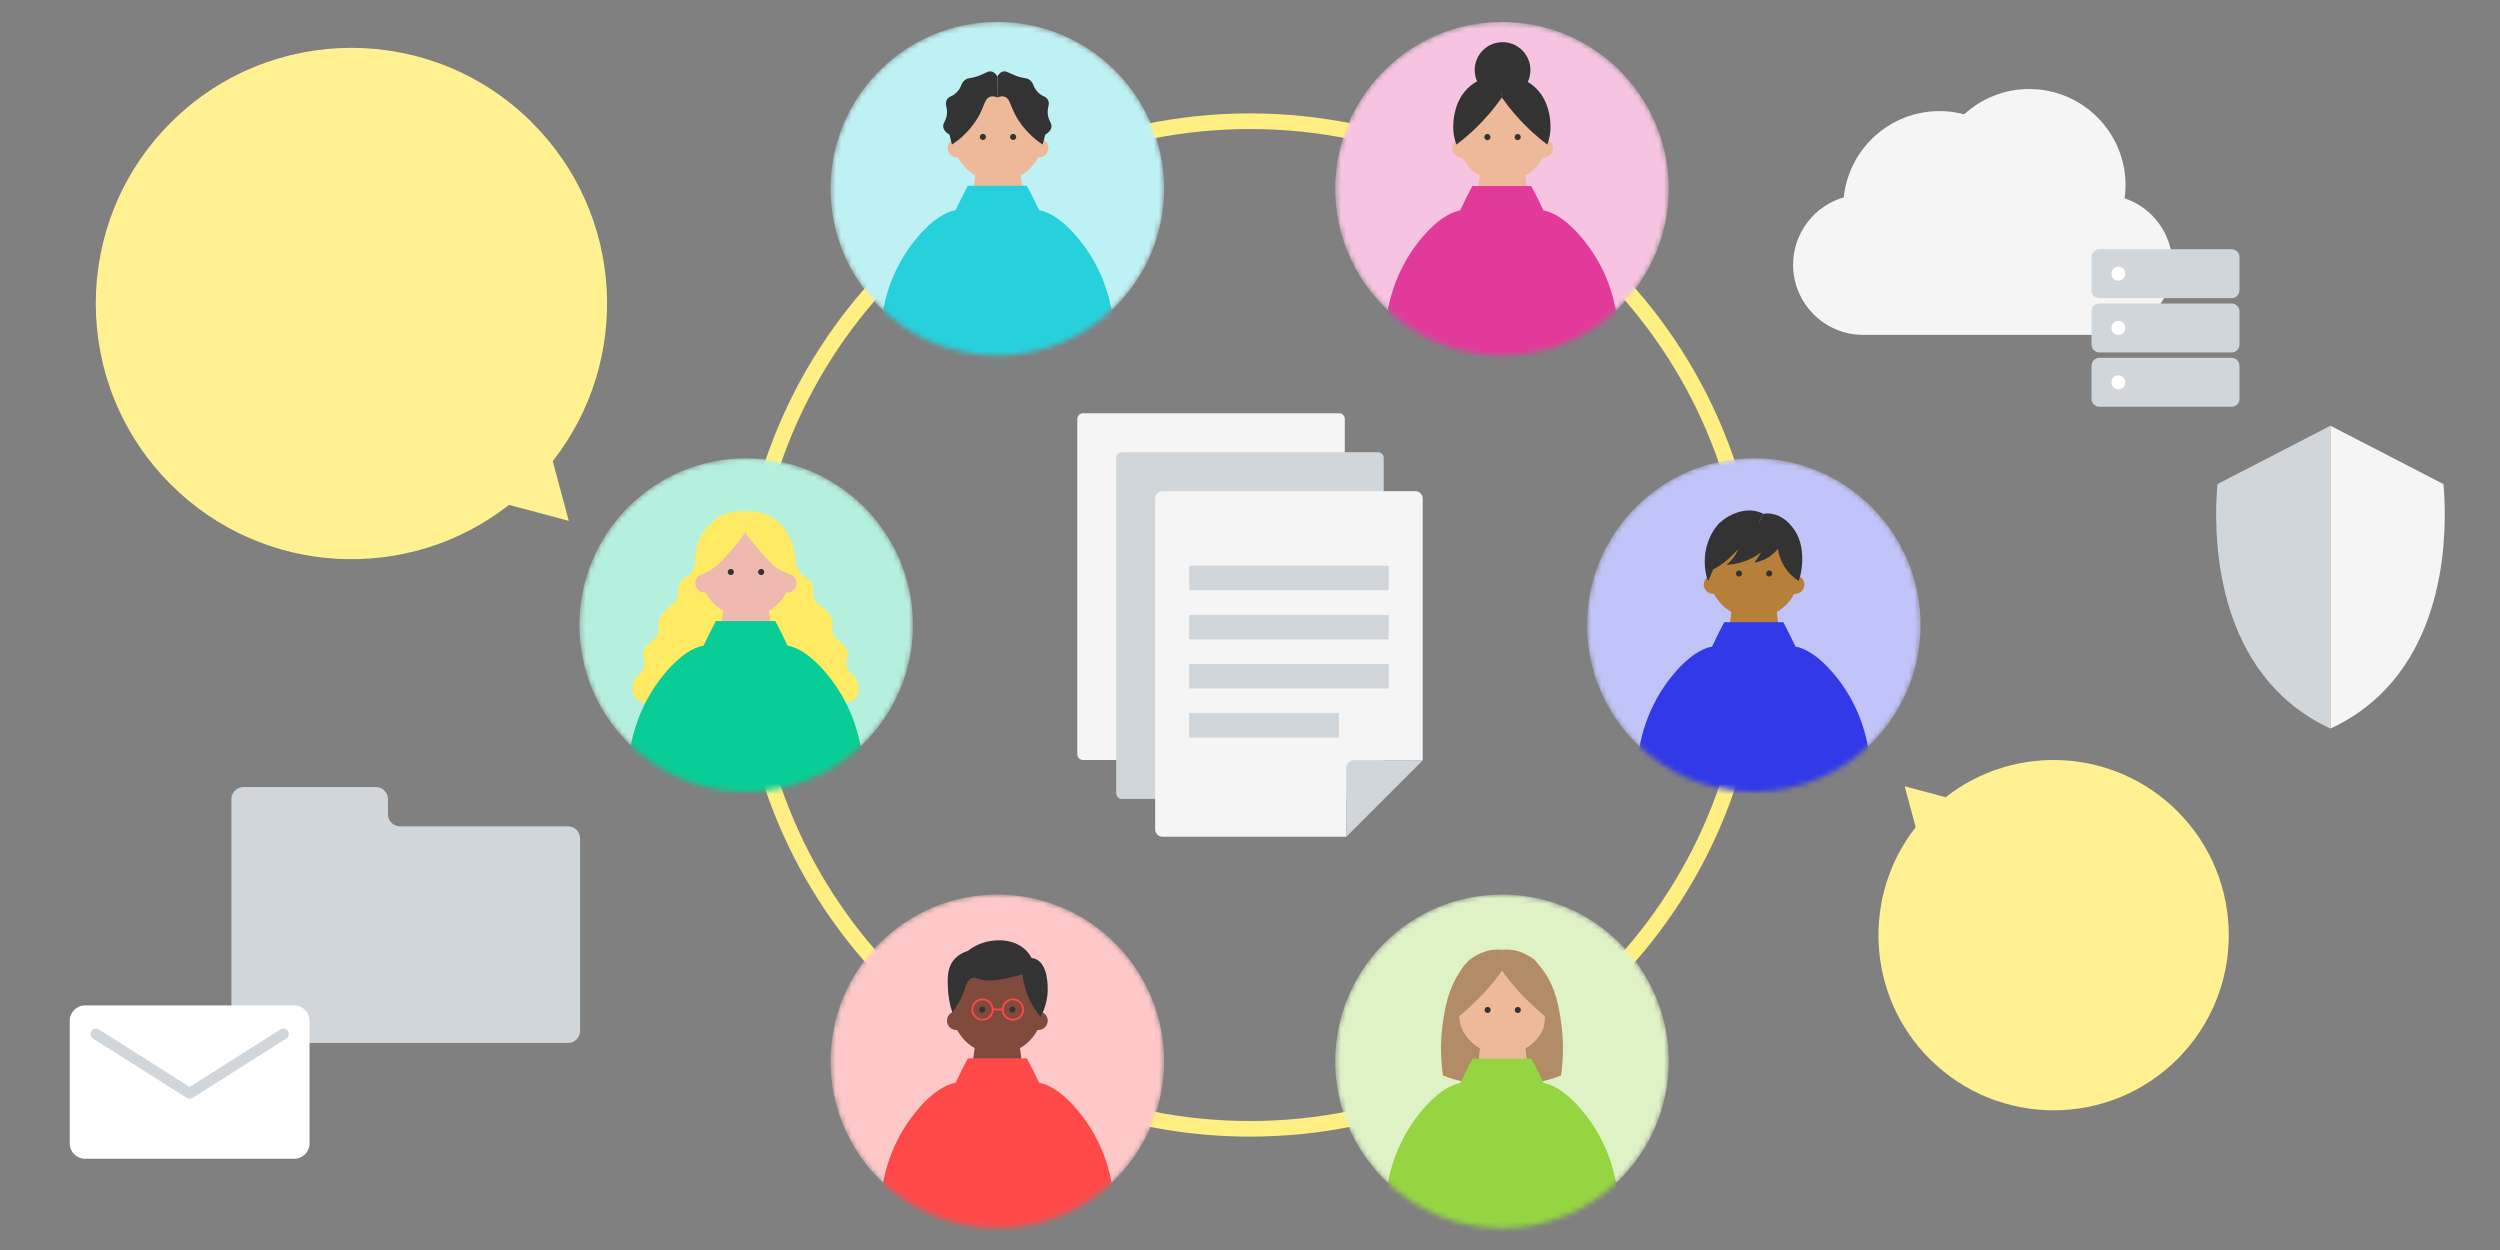
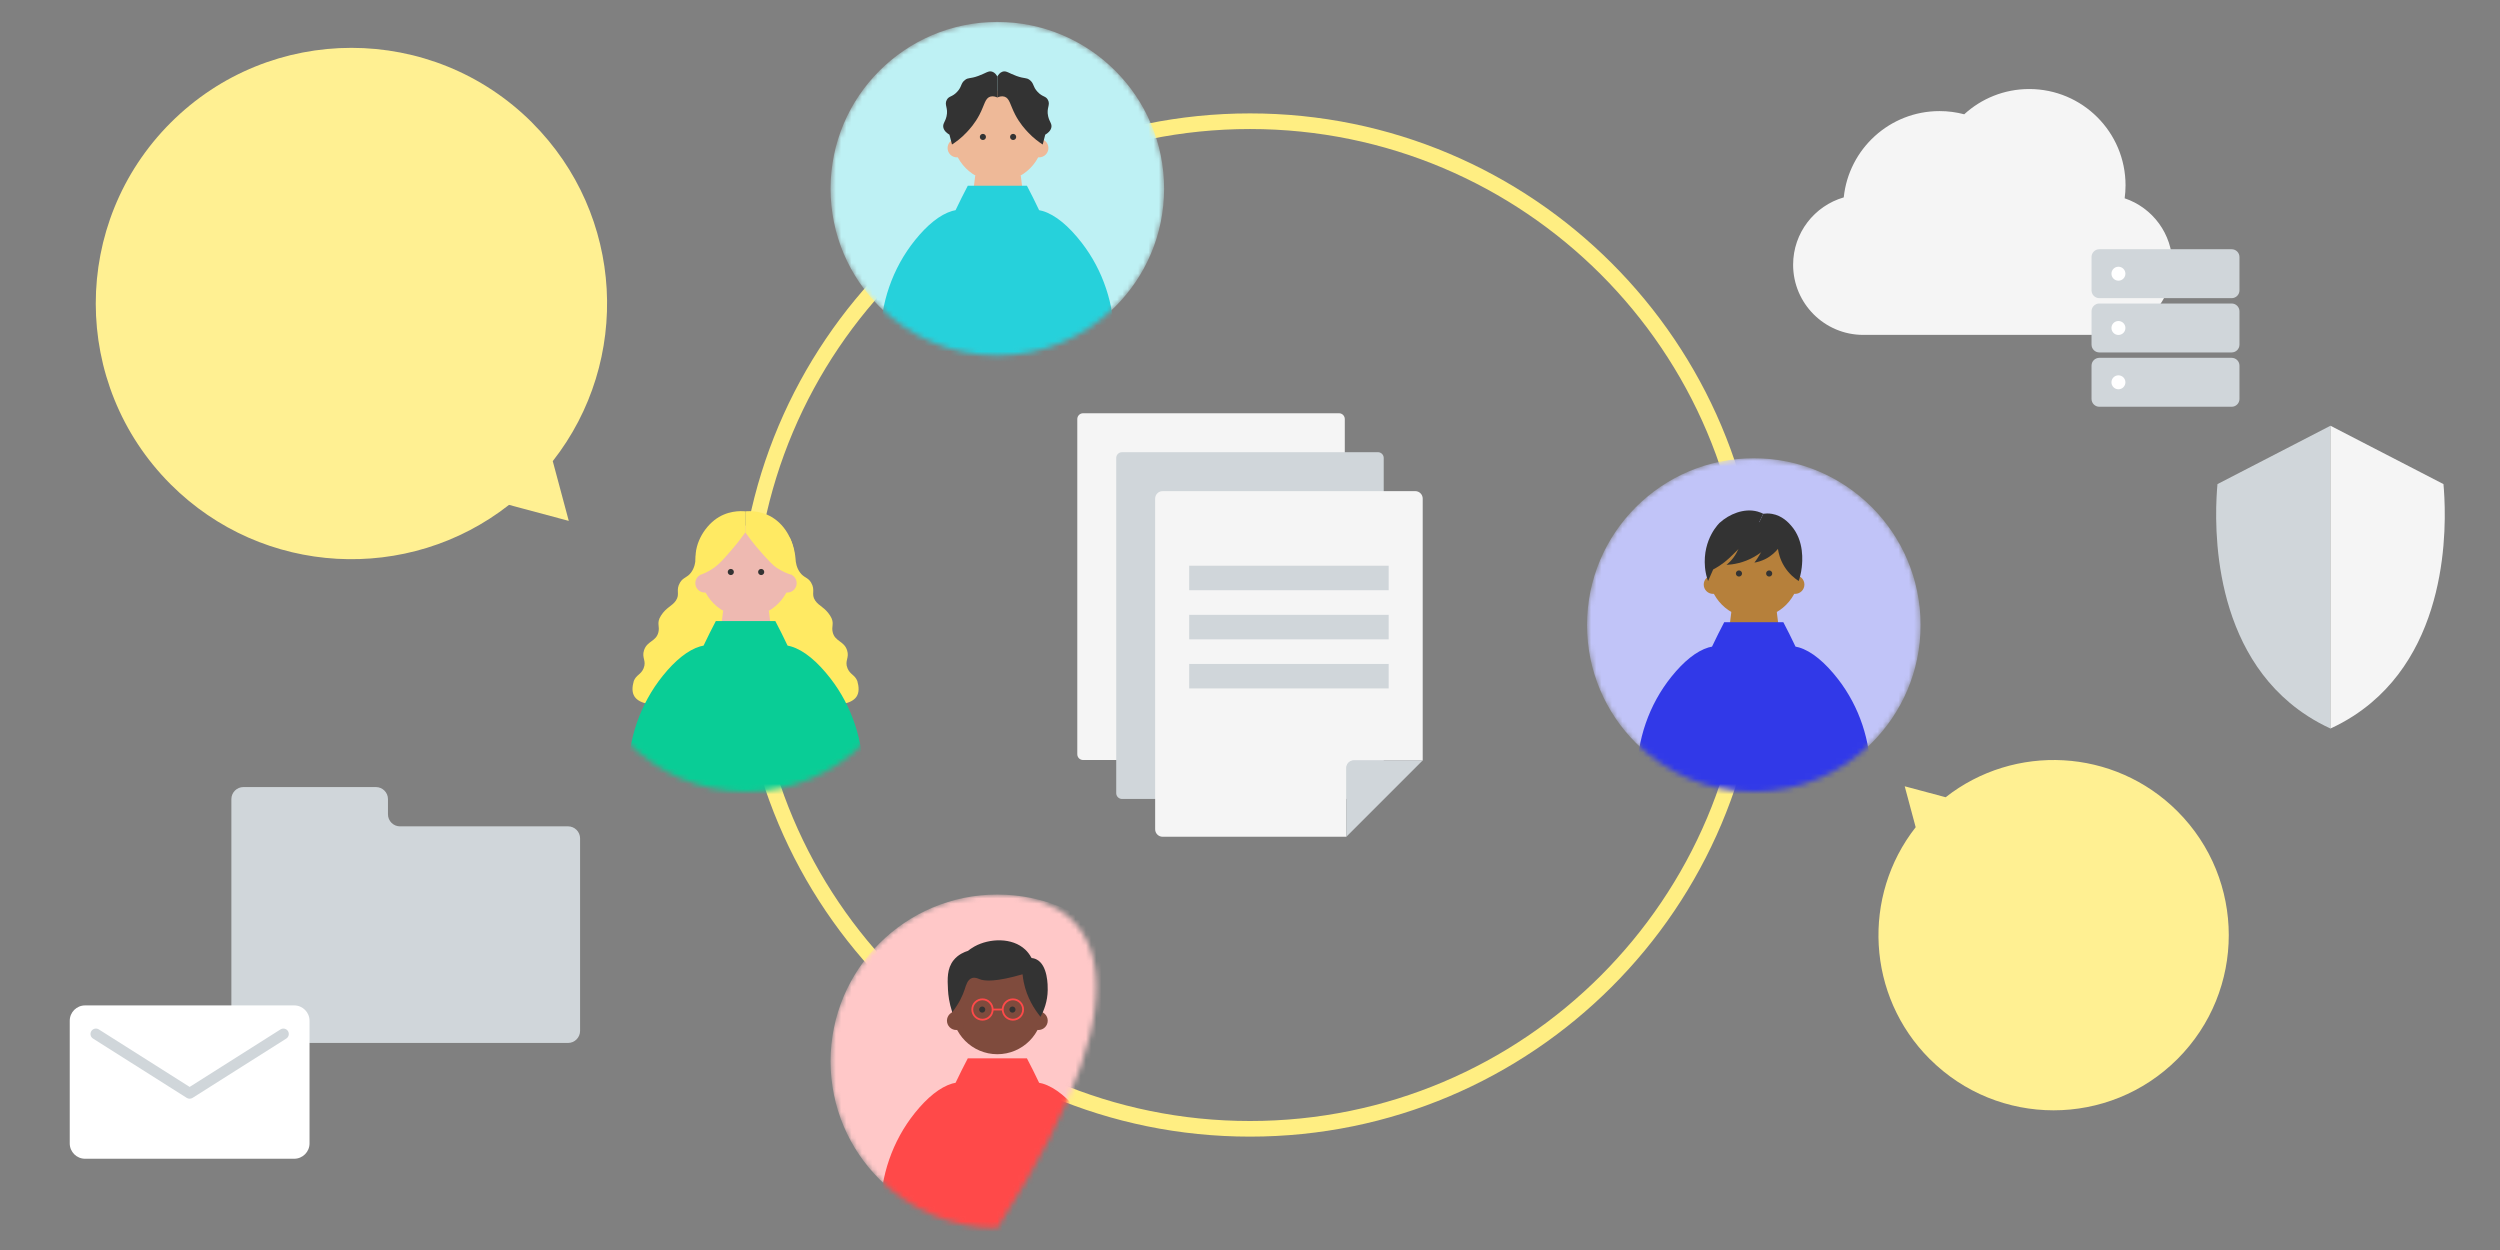
<svg xmlns="http://www.w3.org/2000/svg" width="480" height="240" viewBox="0 0 480 240" fill="none">
  <rect x="0" y="0" width="480" height="240" fill="#808080" stroke="none" />
  <g clip-path="url(#clip0_13052_139381)">
    <mask id="mask0_13052_139381" style="mask-type:luminance" maskUnits="userSpaceOnUse" x="0" y="0" width="480" height="240">
      <path d="M480 0H0V240H480V0Z" fill="white" />
    </mask>
    <g mask="url(#mask0_13052_139381)">
      <path d="M240 216.733C293.422 216.733 336.73 173.426 336.73 120.003C336.73 66.581 293.422 23.273 240 23.273C186.577 23.273 143.27 66.581 143.27 120.003C143.27 173.426 186.577 216.733 240 216.733Z" stroke="#FFEE82" stroke-width="3" stroke-miterlimit="10" stroke-linecap="round" />
      <path d="M257.09 79.344H207.955C207.34 79.344 206.84 79.844 206.84 80.459V144.814C206.84 145.429 207.34 145.924 207.955 145.924H257.09C257.705 145.924 258.2 145.424 258.2 144.814V80.459C258.2 79.844 257.7 79.344 257.09 79.344Z" fill="#F5F5F5" />
      <path d="M264.564 86.82H215.429C214.814 86.82 214.314 87.32 214.314 87.93V152.285C214.314 152.9 214.814 153.4 215.429 153.4H264.564C265.179 153.4 265.674 152.9 265.674 152.285V87.93C265.674 87.315 265.174 86.82 264.564 86.82Z" fill="#D0D6DA" />
      <path d="M258.505 160.657H223.22C222.435 160.657 221.79 160.017 221.79 159.227V95.727C221.79 94.942 222.43 94.297 223.22 94.297H271.73C272.515 94.297 273.16 94.937 273.16 95.727V146.007H259.935C259.15 146.007 258.505 146.647 258.505 147.437V160.662V160.657Z" fill="#F5F5F5" />
      <path d="M259.93 146H273.155L258.5 160.655V147.43C258.5 146.645 259.14 146 259.93 146Z" fill="#D0D6DA" />
      <path d="M266.625 108.617H228.325V113.322H266.625V108.617Z" fill="#D0D6DA" />
      <path d="M266.625 118.047H228.325V122.752H266.625V118.047Z" fill="#D0D6DA" />
      <path d="M266.625 127.477H228.325V132.182H266.625V127.477Z" fill="#D0D6DA" />
-       <path d="M257.07 136.914H228.32V141.619H257.07V136.914Z" fill="#D0D6DA" />
      <mask id="mask1_13052_139381" style="mask-type:luminance" maskUnits="userSpaceOnUse" x="159" y="4" width="65" height="65">
        <path d="M191.49 68.251C209.174 68.251 223.51 53.915 223.51 36.231C223.51 18.547 209.174 4.211 191.49 4.211C173.806 4.211 159.47 18.547 159.47 36.231C159.47 53.915 173.806 68.251 191.49 68.251Z" fill="white" />
      </mask>
      <g mask="url(#mask1_13052_139381)">
        <path d="M191.49 68.251C209.174 68.251 223.51 53.915 223.51 36.231C223.51 18.547 209.174 4.211 191.49 4.211C173.806 4.211 159.47 18.547 159.47 36.231C159.47 53.915 173.806 68.251 191.49 68.251Z" fill="#BEF1F4" />
        <path d="M191.616 34.864C196.434 34.864 200.341 30.958 200.341 26.139C200.341 21.32 196.434 17.414 191.616 17.414C186.797 17.414 182.891 21.32 182.891 26.139C182.891 30.958 186.797 34.864 191.616 34.864Z" fill="#EEB998" />
        <path d="M197.111 42.72H186.126L187.246 33.695H195.986L197.111 42.72Z" fill="#EEB998" />
        <path d="M183.726 30.213C184.714 30.213 185.516 29.411 185.516 28.423C185.516 27.434 184.714 26.633 183.726 26.633C182.737 26.633 181.936 27.434 181.936 28.423C181.936 29.411 182.737 30.213 183.726 30.213Z" fill="#EEB998" />
        <path d="M199.506 30.213C200.494 30.213 201.296 29.411 201.296 28.423C201.296 27.434 200.494 26.633 199.506 26.633C198.517 26.633 197.716 27.434 197.716 28.423C197.716 29.411 198.517 30.213 199.506 30.213Z" fill="#EEB998" />
        <path d="M199.22 17.642C198.245 16.607 198.575 16.037 197.71 15.362C197.025 14.832 196.81 15.182 195.155 14.582C193.68 14.047 193.205 13.532 192.495 13.757C191.985 13.917 191.67 14.362 191.49 14.702V18.722C191.835 18.562 192.355 18.397 192.87 18.562C193.85 18.877 193.935 20.107 194.9 21.982C195.795 23.717 196.85 24.842 197.395 25.422C198.455 26.552 199.5 27.297 200.2 27.747C200.36 27.117 200.525 26.487 200.685 25.857C201.13 25.597 201.72 25.147 201.86 24.477C202.015 23.742 201.495 23.427 201.245 22.327C200.87 20.697 201.73 20.162 201.2 19.177C200.775 18.382 200.195 18.677 199.22 17.642Z" fill="#333333" />
        <path d="M188.715 26.883C189.041 26.883 189.305 26.619 189.305 26.293C189.305 25.967 189.041 25.703 188.715 25.703C188.389 25.703 188.125 25.967 188.125 26.293C188.125 26.619 188.389 26.883 188.715 26.883Z" fill="#333333" />
        <path d="M194.52 26.883C194.846 26.883 195.11 26.619 195.11 26.293C195.11 25.967 194.846 25.703 194.52 25.703C194.194 25.703 193.93 25.967 193.93 26.293C193.93 26.619 194.194 26.883 194.52 26.883Z" fill="#333333" />
        <path d="M183.76 17.642C184.735 16.607 184.405 16.037 185.27 15.362C185.955 14.832 186.17 15.182 187.825 14.582C189.3 14.047 189.775 13.532 190.485 13.757C190.995 13.917 191.31 14.362 191.49 14.702C191.49 16.042 191.49 17.382 191.49 18.722C191.145 18.562 190.625 18.397 190.11 18.562C189.13 18.877 189.045 20.107 188.08 21.982C187.185 23.717 186.13 24.842 185.585 25.422C184.525 26.552 183.48 27.297 182.78 27.747C182.62 27.117 182.455 26.487 182.295 25.857C181.85 25.597 181.26 25.147 181.12 24.477C180.965 23.742 181.485 23.427 181.735 22.327C182.11 20.697 181.25 20.162 181.78 19.177C182.205 18.382 182.785 18.677 183.76 17.642Z" fill="#333333" />
        <path d="M200.18 40.509C199.96 40.444 199.735 40.389 199.51 40.354C198.725 38.694 197.94 37.129 197.17 35.664H185.815C185.045 37.129 184.26 38.694 183.47 40.354C183.245 40.389 183.02 40.444 182.8 40.509C180.49 41.199 178.055 43.164 175.685 46.109C171.335 51.509 169.035 58.279 169.035 65.214V71.129H213.945V65.204C213.945 58.489 211.8 51.914 207.685 46.604C205.19 43.384 202.615 41.234 200.18 40.509Z" fill="#26D1DB" />
      </g>
      <mask id="mask2_13052_139381" style="mask-type:luminance" maskUnits="userSpaceOnUse" x="256" y="4" width="65" height="65">
-         <path d="M288.384 68.251C306.068 68.251 320.404 53.915 320.404 36.231C320.404 18.547 306.068 4.211 288.384 4.211C270.7 4.211 256.364 18.547 256.364 36.231C256.364 53.915 270.7 68.251 288.384 68.251Z" fill="white" />
-       </mask>
+         </mask>
      <g mask="url(#mask2_13052_139381)">
        <path d="M288.384 68.251C306.068 68.251 320.404 53.915 320.404 36.231C320.404 18.547 306.068 4.211 288.384 4.211C270.7 4.211 256.364 18.547 256.364 36.231C256.364 53.915 270.7 68.251 288.384 68.251Z" fill="#F6C4E1" />
        <path d="M288.49 18.794C291.444 18.794 293.84 16.398 293.84 13.444C293.84 10.489 291.444 8.094 288.49 8.094C285.535 8.094 283.14 10.489 283.14 13.444C283.14 16.398 285.535 18.794 288.49 18.794Z" fill="#333333" />
        <path d="M288.49 34.902C293.317 34.902 297.23 30.989 297.23 26.162C297.23 21.335 293.317 17.422 288.49 17.422C283.663 17.422 279.75 21.335 279.75 26.162C279.75 30.989 283.663 34.902 288.49 34.902Z" fill="#EEB998" />
        <path d="M293.99 42.774H282.985L284.11 33.734H292.865L293.99 42.774Z" fill="#EEB998" />
        <path d="M280.585 30.244C281.573 30.244 282.375 29.443 282.375 28.454C282.375 27.465 281.573 26.664 280.585 26.664C279.596 26.664 278.795 27.465 278.795 28.454C278.795 29.443 279.596 30.244 280.585 30.244Z" fill="#EEB998" />
        <path d="M296.39 30.244C297.378 30.244 298.18 29.443 298.18 28.454C298.18 27.465 297.378 26.664 296.39 26.664C295.401 26.664 294.6 27.465 294.6 28.454C294.6 29.443 295.401 30.244 296.39 30.244Z" fill="#EEB998" />
        <path d="M294.315 16.416C291.91 14.496 289.23 14.621 288.36 14.701V18.726C289.85 20.836 291.785 23.171 294.275 25.436C295.23 26.306 296.175 27.076 297.085 27.766C297.315 27.141 297.575 26.246 297.67 25.146C297.71 24.716 298.09 19.426 294.315 16.411V16.416Z" fill="#333333" />
        <path d="M282.405 16.416C284.81 14.496 287.49 14.621 288.36 14.701V18.726C286.87 20.836 284.935 23.171 282.445 25.436C281.49 26.306 280.545 27.076 279.635 27.766C279.405 27.141 279.145 26.246 279.05 25.146C279.01 24.716 278.63 19.426 282.405 16.411V16.416Z" fill="#333333" />
        <path d="M285.58 26.907C285.906 26.907 286.17 26.642 286.17 26.317C286.17 25.991 285.906 25.727 285.58 25.727C285.254 25.727 284.99 25.991 284.99 26.317C284.99 26.642 285.254 26.907 285.58 26.907Z" fill="#333333" />
        <path d="M291.396 26.907C291.722 26.907 291.986 26.642 291.986 26.317C291.986 25.991 291.722 25.727 291.396 25.727C291.07 25.727 290.806 25.991 290.806 26.317C290.806 26.642 291.07 26.907 291.396 26.907Z" fill="#333333" />
        <path d="M297.025 40.567C296.805 40.502 296.58 40.447 296.36 40.412C295.575 38.757 294.79 37.192 294.02 35.727H282.68C281.91 37.187 281.125 38.752 280.34 40.412C280.115 40.447 279.89 40.502 279.675 40.567C277.37 41.257 274.94 43.222 272.57 46.162C268.225 51.557 265.93 58.312 265.93 65.237V71.142H310.765V65.227C310.765 58.522 308.625 51.957 304.515 46.657C302.025 43.442 299.455 41.297 297.02 40.567H297.025Z" fill="#E23A9A" />
      </g>
      <mask id="mask3_13052_139381" style="mask-type:luminance" maskUnits="userSpaceOnUse" x="159" y="171" width="65" height="65">
-         <path d="M191.49 235.79C209.174 235.79 223.51 221.454 223.51 203.77C223.51 186.086 209.174 171.75 191.49 171.75C173.806 171.75 159.47 186.086 159.47 203.77C159.47 221.454 173.806 235.79 191.49 235.79Z" fill="white" />
+         <path d="M191.49 235.79C223.51 186.086 209.174 171.75 191.49 171.75C173.806 171.75 159.47 186.086 159.47 203.77C159.47 221.454 173.806 235.79 191.49 235.79Z" fill="white" />
      </mask>
      <g mask="url(#mask3_13052_139381)">
        <path d="M191.49 235.79C209.174 235.79 223.51 221.454 223.51 203.77C223.51 186.086 209.174 171.75 191.49 171.75C173.806 171.75 159.47 186.086 159.47 203.77C159.47 221.454 173.806 235.79 191.49 235.79Z" fill="#FFC8C8" />
        <path d="M191.491 202.409C196.306 202.409 200.211 198.505 200.211 193.689C200.211 188.873 196.306 184.969 191.491 184.969C186.675 184.969 182.771 188.873 182.771 193.689C182.771 198.505 186.675 202.409 191.491 202.409Z" fill="#7F4B3D" />
-         <path d="M196.98 210.257H186L187.12 201.242H195.855L196.98 210.257Z" fill="#7F4B3D" />
        <path d="M183.605 197.76C184.594 197.76 185.395 196.958 185.395 195.97C185.395 194.981 184.594 194.18 183.605 194.18C182.617 194.18 181.815 194.981 181.815 195.97C181.815 196.958 182.617 197.76 183.605 197.76Z" fill="#7F4B3D" />
        <path d="M199.375 197.76C200.364 197.76 201.165 196.958 201.165 195.97C201.165 194.981 200.364 194.18 199.375 194.18C198.386 194.18 197.585 194.981 197.585 195.97C197.585 196.958 198.386 197.76 199.375 197.76Z" fill="#7F4B3D" />
        <path d="M188.585 194.43C188.911 194.43 189.175 194.166 189.175 193.84C189.175 193.514 188.911 193.25 188.585 193.25C188.259 193.25 187.995 193.514 187.995 193.84C187.995 194.166 188.259 194.43 188.585 194.43Z" fill="#333333" />
        <path d="M194.39 194.43C194.716 194.43 194.98 194.166 194.98 193.84C194.98 193.514 194.716 193.25 194.39 193.25C194.064 193.25 193.8 193.514 193.8 193.84C193.8 194.166 194.064 194.43 194.39 194.43Z" fill="#333333" />
        <path d="M196.326 187.066C191.271 188.531 189.041 188.426 187.981 187.961C187.791 187.881 187.181 187.586 186.576 187.806C185.741 188.111 185.471 189.201 185.211 189.991C184.841 191.116 184.166 192.626 182.831 194.341C182.236 192.551 182.061 191.036 182.011 190.031C181.906 187.961 181.806 185.966 183.091 184.356C183.981 183.246 185.171 182.771 185.856 182.561C186.101 182.361 186.526 182.036 187.101 181.721C189.971 180.136 194.351 179.961 196.861 182.336C197.196 182.651 197.651 183.161 198.061 183.936C198.301 183.961 198.626 184.021 198.976 184.191C201.211 185.276 201.171 189.281 201.161 190.086C201.136 192.251 200.441 194.021 199.786 195.231C198.581 193.756 197.171 191.541 196.566 188.621C196.456 188.081 196.376 187.561 196.331 187.061L196.326 187.066Z" fill="#333333" />
        <path d="M200.18 208.048C199.96 207.983 199.735 207.928 199.51 207.893C198.725 206.233 197.94 204.668 197.17 203.203H185.815C185.045 204.668 184.26 206.233 183.47 207.893C183.245 207.928 183.02 207.983 182.8 208.048C180.49 208.738 178.055 210.703 175.685 213.648C171.335 219.048 169.035 225.818 169.035 232.753V238.668H213.945V232.743C213.945 226.028 211.8 219.453 207.685 214.143C205.19 210.923 202.615 208.773 200.18 208.048Z" fill="#FF4949" />
        <path d="M188.635 195.965C187.46 195.965 186.5 195.01 186.5 193.83C186.5 192.65 187.455 191.695 188.635 191.695C189.815 191.695 190.77 192.65 190.77 193.83C190.77 195.01 189.815 195.965 188.635 195.965ZM188.635 192.05C187.655 192.05 186.855 192.85 186.855 193.83C186.855 194.81 187.655 195.61 188.635 195.61C189.615 195.61 190.415 194.81 190.415 193.83C190.415 192.85 189.615 192.05 188.635 192.05Z" fill="#FF4949" />
        <path d="M194.48 195.965C193.305 195.965 192.345 195.01 192.345 193.83C192.345 192.65 193.3 191.695 194.48 191.695C195.66 191.695 196.615 192.65 196.615 193.83C196.615 195.01 195.66 195.965 194.48 195.965ZM194.48 192.05C193.5 192.05 192.7 192.85 192.7 193.83C192.7 194.81 193.5 195.61 194.48 195.61C195.46 195.61 196.26 194.81 196.26 193.83C196.26 192.85 195.46 192.05 194.48 192.05Z" fill="#FF4949" />
        <path d="M192.52 193.656H190.59V194.006H192.52V193.656Z" fill="#FF4949" />
      </g>
      <mask id="mask4_13052_139381" style="mask-type:luminance" maskUnits="userSpaceOnUse" x="256" y="171" width="65" height="65">
-         <path d="M288.384 235.79C306.068 235.79 320.404 221.454 320.404 203.77C320.404 186.086 306.068 171.75 288.384 171.75C270.7 171.75 256.364 186.086 256.364 203.77C256.364 221.454 270.7 235.79 288.384 235.79Z" fill="white" />
-       </mask>
+         </mask>
      <g mask="url(#mask4_13052_139381)">
        <path d="M288.384 235.79C306.068 235.79 320.404 221.454 320.404 203.77C320.404 186.086 306.068 171.75 288.384 171.75C270.7 171.75 256.364 186.086 256.364 203.77C256.364 221.454 270.7 235.79 288.384 235.79Z" fill="#DFF2C6" />
        <path d="M281.199 185.319C280.994 185.584 280.704 185.964 280.389 186.439C278.014 189.984 277.464 193.434 277.054 196.184C276.694 198.594 276.424 202.169 277.054 206.484C278.214 206.964 279.654 207.439 281.334 207.754C284.184 208.289 286.639 208.154 288.389 207.914C288.229 199.644 288.074 191.379 287.914 183.109C285.679 183.844 283.439 184.584 281.204 185.319H281.199Z" fill="#B28B67" />
        <path d="M294.414 184.129C294.939 184.644 295.654 185.414 296.379 186.439C298.744 189.779 299.254 193.094 299.714 196.184C300.074 198.594 300.344 202.169 299.714 206.484C298.554 206.964 297.114 207.439 295.434 207.754C292.584 208.289 290.129 208.154 288.379 207.914C288.539 199.644 288.694 191.379 288.854 183.109C290.704 183.449 292.559 183.789 294.409 184.134L294.414 184.129Z" fill="#B28B67" />
        <path d="M288.524 202.475C293.335 202.475 297.234 198.575 297.234 193.765C297.234 188.954 293.335 185.055 288.524 185.055C283.714 185.055 279.814 188.954 279.814 193.765C279.814 198.575 283.714 202.475 288.524 202.475Z" fill="#EEB998" />
        <path d="M294.004 210.305H283.039L284.164 201.305H292.884L294.004 210.305Z" fill="#EEB998" />
        <path d="M280.649 197.828C281.635 197.828 282.434 197.029 282.434 196.043C282.434 195.057 281.635 194.258 280.649 194.258C279.663 194.258 278.864 195.057 278.864 196.043C278.864 197.029 279.663 197.828 280.649 197.828Z" fill="#EEB998" />
        <path d="M296.394 197.828C297.38 197.828 298.179 197.029 298.179 196.043C298.179 195.057 297.38 194.258 296.394 194.258C295.409 194.258 294.609 195.057 294.609 196.043C294.609 197.029 295.409 197.828 296.394 197.828Z" fill="#EEB998" />
        <path d="M282.464 184.056C284.159 182.811 286.004 182.456 286.004 182.456C287.079 182.256 287.964 182.311 288.394 182.351V186.361C287.654 187.411 286.799 188.521 285.819 189.646C284.564 191.091 283.474 192.121 282.499 193.046C281.564 193.936 280.754 194.651 280.169 195.156C280.184 195.551 280.234 196.036 280.374 196.586C280.509 197.121 280.689 197.566 280.859 197.916C280.044 198.446 279.544 198.446 279.229 198.306C277.004 197.331 278.414 187.031 282.459 184.056H282.464Z" fill="#B28B67" />
        <path d="M294.324 184.056C292.629 182.811 290.784 182.456 290.784 182.456C289.709 182.256 288.824 182.311 288.394 182.351V186.361C289.134 187.411 289.989 188.521 290.969 189.646C292.224 191.091 293.314 192.121 294.289 193.046C295.224 193.936 296.034 194.651 296.619 195.156C296.629 195.601 296.604 196.156 296.484 196.781C296.389 197.266 296.254 197.686 296.124 198.036C296.824 198.446 297.269 198.441 297.564 198.311C299.979 197.261 296.799 185.871 294.334 184.061L294.324 184.056Z" fill="#B28B67" />
        <path d="M285.624 194.498C285.947 194.498 286.209 194.236 286.209 193.913C286.209 193.59 285.947 193.328 285.624 193.328C285.301 193.328 285.039 193.59 285.039 193.913C285.039 194.236 285.301 194.498 285.624 194.498Z" fill="#333333" />
        <path d="M291.419 194.498C291.742 194.498 292.004 194.236 292.004 193.913C292.004 193.59 291.742 193.328 291.419 193.328C291.096 193.328 290.834 193.59 290.834 193.913C290.834 194.236 291.096 194.498 291.419 194.498Z" fill="#333333" />
        <path d="M297.059 208.098C296.839 208.033 296.614 207.978 296.394 207.943C295.609 206.288 294.824 204.723 294.054 203.258H282.714C281.944 204.718 281.159 206.283 280.374 207.943C280.149 207.978 279.924 208.033 279.709 208.098C277.404 208.788 274.974 210.753 272.604 213.693C268.259 219.088 265.964 225.843 265.964 232.768V238.673H310.799V232.758C310.799 226.053 308.659 219.488 304.549 214.188C302.059 210.973 299.489 208.828 297.054 208.098H297.059Z" fill="#95D542" />
      </g>
      <mask id="mask5_13052_139381" style="mask-type:luminance" maskUnits="userSpaceOnUse" x="111" y="87" width="65" height="66">
        <path d="M143.27 152.024C160.954 152.024 175.29 137.689 175.29 120.004C175.29 102.32 160.954 87.984 143.27 87.984C125.586 87.984 111.25 102.32 111.25 120.004C111.25 137.689 125.586 152.024 143.27 152.024Z" fill="white" />
      </mask>
      <g mask="url(#mask5_13052_139381)">
-         <path d="M143.27 152.024C160.954 152.024 175.29 137.689 175.29 120.004C175.29 102.32 160.954 87.984 143.27 87.984C125.586 87.984 111.25 102.32 111.25 120.004C111.25 137.689 125.586 152.024 143.27 152.024Z" fill="#B5F0DF" />
        <path d="M164.606 130.759C164.136 129.559 163.241 129.549 162.726 128.324C162.116 126.879 163.121 126.339 162.641 124.859C162.051 123.029 160.306 123.199 159.876 121.374C159.621 120.294 160.136 119.824 159.661 118.704C159.606 118.569 159.526 118.424 159.386 118.204C158.361 116.589 157.236 116.379 156.516 115.304C155.666 114.029 156.621 113.369 155.731 111.859C155.121 110.824 154.346 110.954 153.586 109.894C152.936 108.994 152.776 107.994 152.741 107.279C152.681 106.549 152.541 105.649 152.226 104.664C152.051 104.119 151.846 103.629 151.641 103.209C150.651 103.104 149.426 103.144 148.271 103.749C144.851 105.524 143.041 111.644 143.496 117.964C143.381 117.964 143.261 117.964 143.146 117.964C143.031 117.964 142.911 117.964 142.796 117.964C143.251 111.649 141.436 105.529 138.021 103.749C136.866 103.149 135.641 103.104 134.651 103.209C134.446 103.634 134.246 104.119 134.066 104.664C133.746 105.649 133.606 106.544 133.551 107.279C133.516 107.994 133.356 108.994 132.706 109.894C131.941 110.954 131.166 110.824 130.561 111.859C129.671 113.369 130.626 114.029 129.776 115.304C129.061 116.379 127.931 116.589 126.906 118.204C126.766 118.424 126.686 118.569 126.631 118.704C126.161 119.824 126.671 120.294 126.416 121.374C125.986 123.199 124.241 123.029 123.651 124.859C123.171 126.339 124.176 126.879 123.566 128.324C123.046 129.554 122.156 129.559 121.686 130.759C121.371 131.849 121.296 132.949 121.846 133.764C122.786 135.159 125.451 135.579 128.451 135.134C129.796 134.934 131.171 135.134 132.406 135.699C135.356 137.054 139.086 137.859 143.146 137.859C147.206 137.859 150.941 137.049 153.886 135.699C155.121 135.134 156.496 134.934 157.841 135.134C160.841 135.579 163.506 135.159 164.446 133.764C164.996 132.949 164.921 131.849 164.606 130.759Z" fill="#FFEA63" />
        <path d="M143.231 118.446C148.074 118.446 152.001 114.52 152.001 109.676C152.001 104.833 148.074 100.906 143.231 100.906C138.387 100.906 134.461 104.833 134.461 109.676C134.461 114.52 138.387 118.446 143.231 118.446Z" fill="#EEB9B1" />
        <path d="M148.751 126.338H137.711L138.841 117.273H147.621L148.751 126.338Z" fill="#EEB9B1" />
        <path d="M135.301 113.772C136.295 113.772 137.101 112.966 137.101 111.972C137.101 110.978 136.295 110.172 135.301 110.172C134.307 110.172 133.501 110.978 133.501 111.972C133.501 112.966 134.307 113.772 135.301 113.772Z" fill="#EEB9B1" />
        <path d="M151.161 113.772C152.155 113.772 152.961 112.966 152.961 111.972C152.961 110.978 152.155 110.172 151.161 110.172C150.167 110.172 149.361 110.978 149.361 111.972C149.361 112.966 150.167 113.772 151.161 113.772Z" fill="#EEB9B1" />
        <path d="M149.077 99.898C146.662 97.973 143.972 98.098 143.102 98.178V102.218C143.847 103.278 144.707 104.393 145.692 105.528C147.797 107.953 148.527 108.603 149.032 108.953C150.177 109.738 151.257 110.148 151.972 110.368C152.117 109.998 152.317 109.408 152.442 108.658C152.937 105.618 151.747 102.028 149.077 99.893V99.898Z" fill="#FFEA63" />
        <path d="M137.126 99.898C139.541 97.973 142.231 98.098 143.101 98.178V102.218C142.356 103.278 141.496 104.393 140.511 105.528C138.956 107.318 138.181 108.218 137.171 108.953C136.591 109.373 135.711 109.923 134.491 110.368C134.261 109.988 133.961 109.408 133.766 108.658C132.911 105.443 134.666 101.863 137.131 99.893L137.126 99.898Z" fill="#FFEA63" />
        <path d="M140.316 110.414C140.641 110.414 140.906 110.15 140.906 109.824C140.906 109.499 140.641 109.234 140.316 109.234C139.99 109.234 139.726 109.499 139.726 109.824C139.726 110.15 139.99 110.414 140.316 110.414Z" fill="#333333" />
        <path d="M146.146 110.414C146.472 110.414 146.736 110.15 146.736 109.824C146.736 109.499 146.472 109.234 146.146 109.234C145.82 109.234 145.556 109.499 145.556 109.824C145.556 110.15 145.82 110.414 146.146 110.414Z" fill="#333333" />
        <path d="M151.885 124.112C151.665 124.047 151.44 123.992 151.215 123.957C150.425 122.287 149.635 120.712 148.86 119.242H137.44C136.665 120.717 135.875 122.292 135.085 123.957C134.86 123.992 134.635 124.047 134.415 124.112C132.09 124.807 129.645 126.782 127.26 129.747C122.885 135.182 120.575 141.987 120.575 148.962V154.912H165.735V148.952C165.735 142.197 163.58 135.587 159.44 130.247C156.93 127.007 154.345 124.847 151.89 124.117L151.885 124.112Z" fill="#09CD96" />
      </g>
      <mask id="mask6_13052_139381" style="mask-type:luminance" maskUnits="userSpaceOnUse" x="304" y="87" width="65" height="66">
        <path d="M336.73 152.024C354.414 152.024 368.75 137.689 368.75 120.004C368.75 102.32 354.414 87.984 336.73 87.984C319.046 87.984 304.71 102.32 304.71 120.004C304.71 137.689 319.046 152.024 336.73 152.024Z" fill="white" />
      </mask>
      <g mask="url(#mask6_13052_139381)">
        <path d="M336.73 152.024C354.414 152.024 368.75 137.689 368.75 120.004C368.75 102.32 354.414 87.984 336.73 87.984C319.046 87.984 304.71 102.32 304.71 120.004C304.71 137.689 319.046 152.024 336.73 152.024Z" fill="#C1C4F8" />
        <path d="M336.78 118.672C341.594 118.672 345.495 114.77 345.495 109.957C345.495 105.144 341.594 101.242 336.78 101.242C331.967 101.242 328.065 105.144 328.065 109.957C328.065 114.77 331.967 118.672 336.78 118.672Z" fill="#B6803B" />
        <path d="M342.265 126.518H331.295L332.415 117.508H341.145L342.265 126.518Z" fill="#B6803B" />
        <path d="M328.9 114.023C329.886 114.023 330.685 113.224 330.685 112.238C330.685 111.252 329.886 110.453 328.9 110.453C327.914 110.453 327.115 111.252 327.115 112.238C327.115 113.224 327.914 114.023 328.9 114.023Z" fill="#B6803B" />
        <path d="M344.66 114.023C345.646 114.023 346.445 113.224 346.445 112.238C346.445 111.252 345.646 110.453 344.66 110.453C343.674 110.453 342.875 111.252 342.875 112.238C342.875 113.224 343.674 114.023 344.66 114.023Z" fill="#B6803B" />
        <path d="M343.895 100.917C343.425 100.382 342.205 99.002 340.22 98.662C339.54 98.547 338.96 98.582 338.56 98.637C337.925 99.937 337.29 101.237 336.655 102.537C337.345 103.272 338.04 104.012 338.73 104.747C338.52 105.252 338.255 105.812 337.92 106.397C337.565 107.022 337.195 107.562 336.845 108.022C337.4 107.927 338.15 107.737 338.96 107.327C340.165 106.717 340.94 105.907 341.365 105.387C341.475 106.137 341.755 107.407 342.585 108.752C343.52 110.262 344.69 111.132 345.35 111.557C345.555 110.957 345.81 110.057 345.935 108.947C346.05 107.902 346.5 103.867 343.895 100.922V100.917Z" fill="#333333" />
        <path d="M330.23 100.331C331.975 98.746 334.84 97.491 337.465 98.221C337.93 98.351 338.3 98.516 338.555 98.646C337.92 99.946 337.285 101.246 336.65 102.546C335.495 103.691 334.605 104.586 334.07 105.126C332.355 106.856 331.545 107.706 330.145 108.621C329.645 108.946 329.215 109.186 328.93 109.336C328.605 110.076 328.28 110.816 327.95 111.561C327.835 111.246 327.715 110.871 327.605 110.431C327.605 110.431 327.43 109.706 327.36 108.951C326.855 103.391 330.22 100.331 330.22 100.331H330.23Z" fill="#333333" />
        <path d="M333.88 110.703C334.206 110.703 334.47 110.439 334.47 110.113C334.47 109.788 334.206 109.523 333.88 109.523C333.554 109.523 333.29 109.788 333.29 110.113C333.29 110.439 333.554 110.703 333.88 110.703Z" fill="#333333" />
        <path d="M339.68 110.703C340.006 110.703 340.27 110.439 340.27 110.113C340.27 109.788 340.006 109.523 339.68 109.523C339.354 109.523 339.09 109.788 339.09 110.113C339.09 110.439 339.354 110.703 339.68 110.703Z" fill="#333333" />
        <path d="M340.935 102.097C341.46 103.852 338.185 106.122 336.785 106.922C334.72 108.107 332.715 108.387 331.49 108.457C331.875 108.137 332.35 107.687 332.81 107.077C333.255 106.482 333.55 105.912 333.745 105.462C333.065 104.347 332.475 103.377 332.475 103.377C332.525 103.442 332.615 103.542 332.755 103.577C333.54 103.777 334.175 101.452 335.705 100.627C337.455 99.682 340.49 100.642 340.93 102.102L340.935 102.097Z" fill="#333333" />
        <path d="M345.41 124.306C345.19 124.241 344.965 124.186 344.74 124.151C343.955 122.491 343.17 120.926 342.4 119.461H331.05C330.28 120.926 329.495 122.491 328.71 124.151C328.485 124.186 328.26 124.241 328.04 124.306C325.73 124.996 323.3 126.961 320.93 129.906C316.585 135.306 314.285 142.071 314.285 149.001V154.911H359.165V148.991C359.165 142.276 357.02 135.711 352.91 130.401C350.415 127.181 347.845 125.036 345.41 124.306Z" fill="#3139E8" />
      </g>
      <path d="M370.514 203.331C383.649 216.466 404.939 216.466 418.074 203.331C431.209 190.196 431.209 168.906 418.074 155.771C405.914 143.611 386.759 142.711 373.564 153.071L365.704 150.966L367.809 158.826C357.454 172.021 358.354 191.176 370.509 203.336L370.514 203.331Z" fill="#FFF092" />
      <path d="M102.189 23.565C83.019 4.395 51.939 4.395 32.764 23.565C13.594 42.735 13.594 73.815 32.764 92.99C50.514 110.74 78.474 112.05 97.734 96.935L109.204 100.01L106.129 88.54C121.249 69.275 119.934 41.32 102.184 23.57L102.189 23.565Z" fill="#FFF092" />
      <path d="M76.8 158.662C75.53 158.662 74.49 157.622 74.49 156.352V153.427C74.49 152.157 73.45 151.117 72.18 151.117H46.735C45.465 151.117 44.425 152.157 44.425 153.427V197.937C44.425 199.207 45.465 200.247 46.735 200.247H109.065C110.335 200.247 111.375 199.207 111.375 197.937V160.967C111.375 159.697 110.335 158.657 109.065 158.657H76.795L76.8 158.662Z" fill="#D0D6DA" />
      <path d="M56.485 193.039H16.335C14.708 193.039 13.39 194.358 13.39 195.984V219.534C13.39 221.161 14.708 222.479 16.335 222.479H56.485C58.111 222.479 59.43 221.161 59.43 219.534V195.984C59.43 194.358 58.111 193.039 56.485 193.039Z" fill="white" />
      <path d="M36.409 210.953C36.214 210.953 36.024 210.898 35.854 210.793L17.859 199.403C17.374 199.098 17.229 198.453 17.539 197.968C17.844 197.483 18.489 197.338 18.974 197.648L36.414 208.688L53.854 197.648C54.339 197.343 54.979 197.483 55.289 197.968C55.594 198.453 55.454 199.093 54.969 199.403L36.974 210.793C36.804 210.898 36.609 210.953 36.419 210.953H36.409Z" fill="#D0D6DA" />
      <path d="M447.45 139.877C444.265 138.412 441.705 136.682 439.655 134.962C423.665 121.552 425.345 97.592 425.755 92.947L447.45 81.742V139.877Z" fill="#D0D6DA" />
      <path d="M447.45 139.877C450.635 138.412 453.195 136.682 455.245 134.962C471.235 121.552 469.555 97.592 469.145 92.947L447.45 81.742V139.877Z" fill="#F5F5F5" />
      <path d="M407.934 38.069C408.044 37.254 408.104 36.429 408.104 35.584C408.104 25.369 399.824 17.094 389.614 17.094C384.804 17.094 380.419 18.934 377.129 21.944C375.619 21.544 374.029 21.329 372.394 21.329C362.829 21.329 354.964 28.589 353.999 37.899C348.384 39.524 344.279 44.694 344.279 50.834C344.279 58.269 350.309 64.299 357.744 64.299H403.639C411.074 64.299 417.104 58.269 417.104 50.834C417.104 44.899 413.264 39.864 407.934 38.074V38.069Z" fill="#F5F5F5" />
      <path d="M428.479 47.852H403.074C402.246 47.852 401.574 48.523 401.574 49.352V55.747C401.574 56.575 402.246 57.247 403.074 57.247H428.479C429.308 57.247 429.979 56.575 429.979 55.747V49.352C429.979 48.523 429.308 47.852 428.479 47.852Z" fill="#D0D6DA" />
      <path d="M406.739 53.891C407.479 53.891 408.079 53.291 408.079 52.551C408.079 51.811 407.479 51.211 406.739 51.211C405.999 51.211 405.399 51.811 405.399 52.551C405.399 53.291 405.999 53.891 406.739 53.891Z" fill="white" />
      <path d="M428.479 58.273H403.074C402.246 58.273 401.574 58.945 401.574 59.773V66.168C401.574 66.997 402.246 67.668 403.074 67.668H428.479C429.308 67.668 429.979 66.997 429.979 66.168V59.773C429.979 58.945 429.308 58.273 428.479 58.273Z" fill="#D0D6DA" />
      <path d="M406.739 64.313C407.479 64.313 408.079 63.713 408.079 62.973C408.079 62.233 407.479 61.633 406.739 61.633C405.999 61.633 405.399 62.233 405.399 62.973C405.399 63.713 405.999 64.313 406.739 64.313Z" fill="white" />
      <path d="M428.479 68.703H403.074C402.246 68.703 401.574 69.375 401.574 70.203V76.598C401.574 77.427 402.246 78.098 403.074 78.098H428.479C429.308 78.098 429.979 77.427 429.979 76.598V70.203C429.979 69.375 429.308 68.703 428.479 68.703Z" fill="#D0D6DA" />
      <path d="M406.739 74.743C407.479 74.743 408.079 74.143 408.079 73.403C408.079 72.662 407.479 72.062 406.739 72.062C405.999 72.062 405.399 72.662 405.399 73.403C405.399 74.143 405.999 74.743 406.739 74.743Z" fill="white" />
    </g>
  </g>
  <defs>
    <clipPath id="clip0_13052_139381">
      <rect width="480" height="240" fill="white" />
    </clipPath>
  </defs>
</svg>